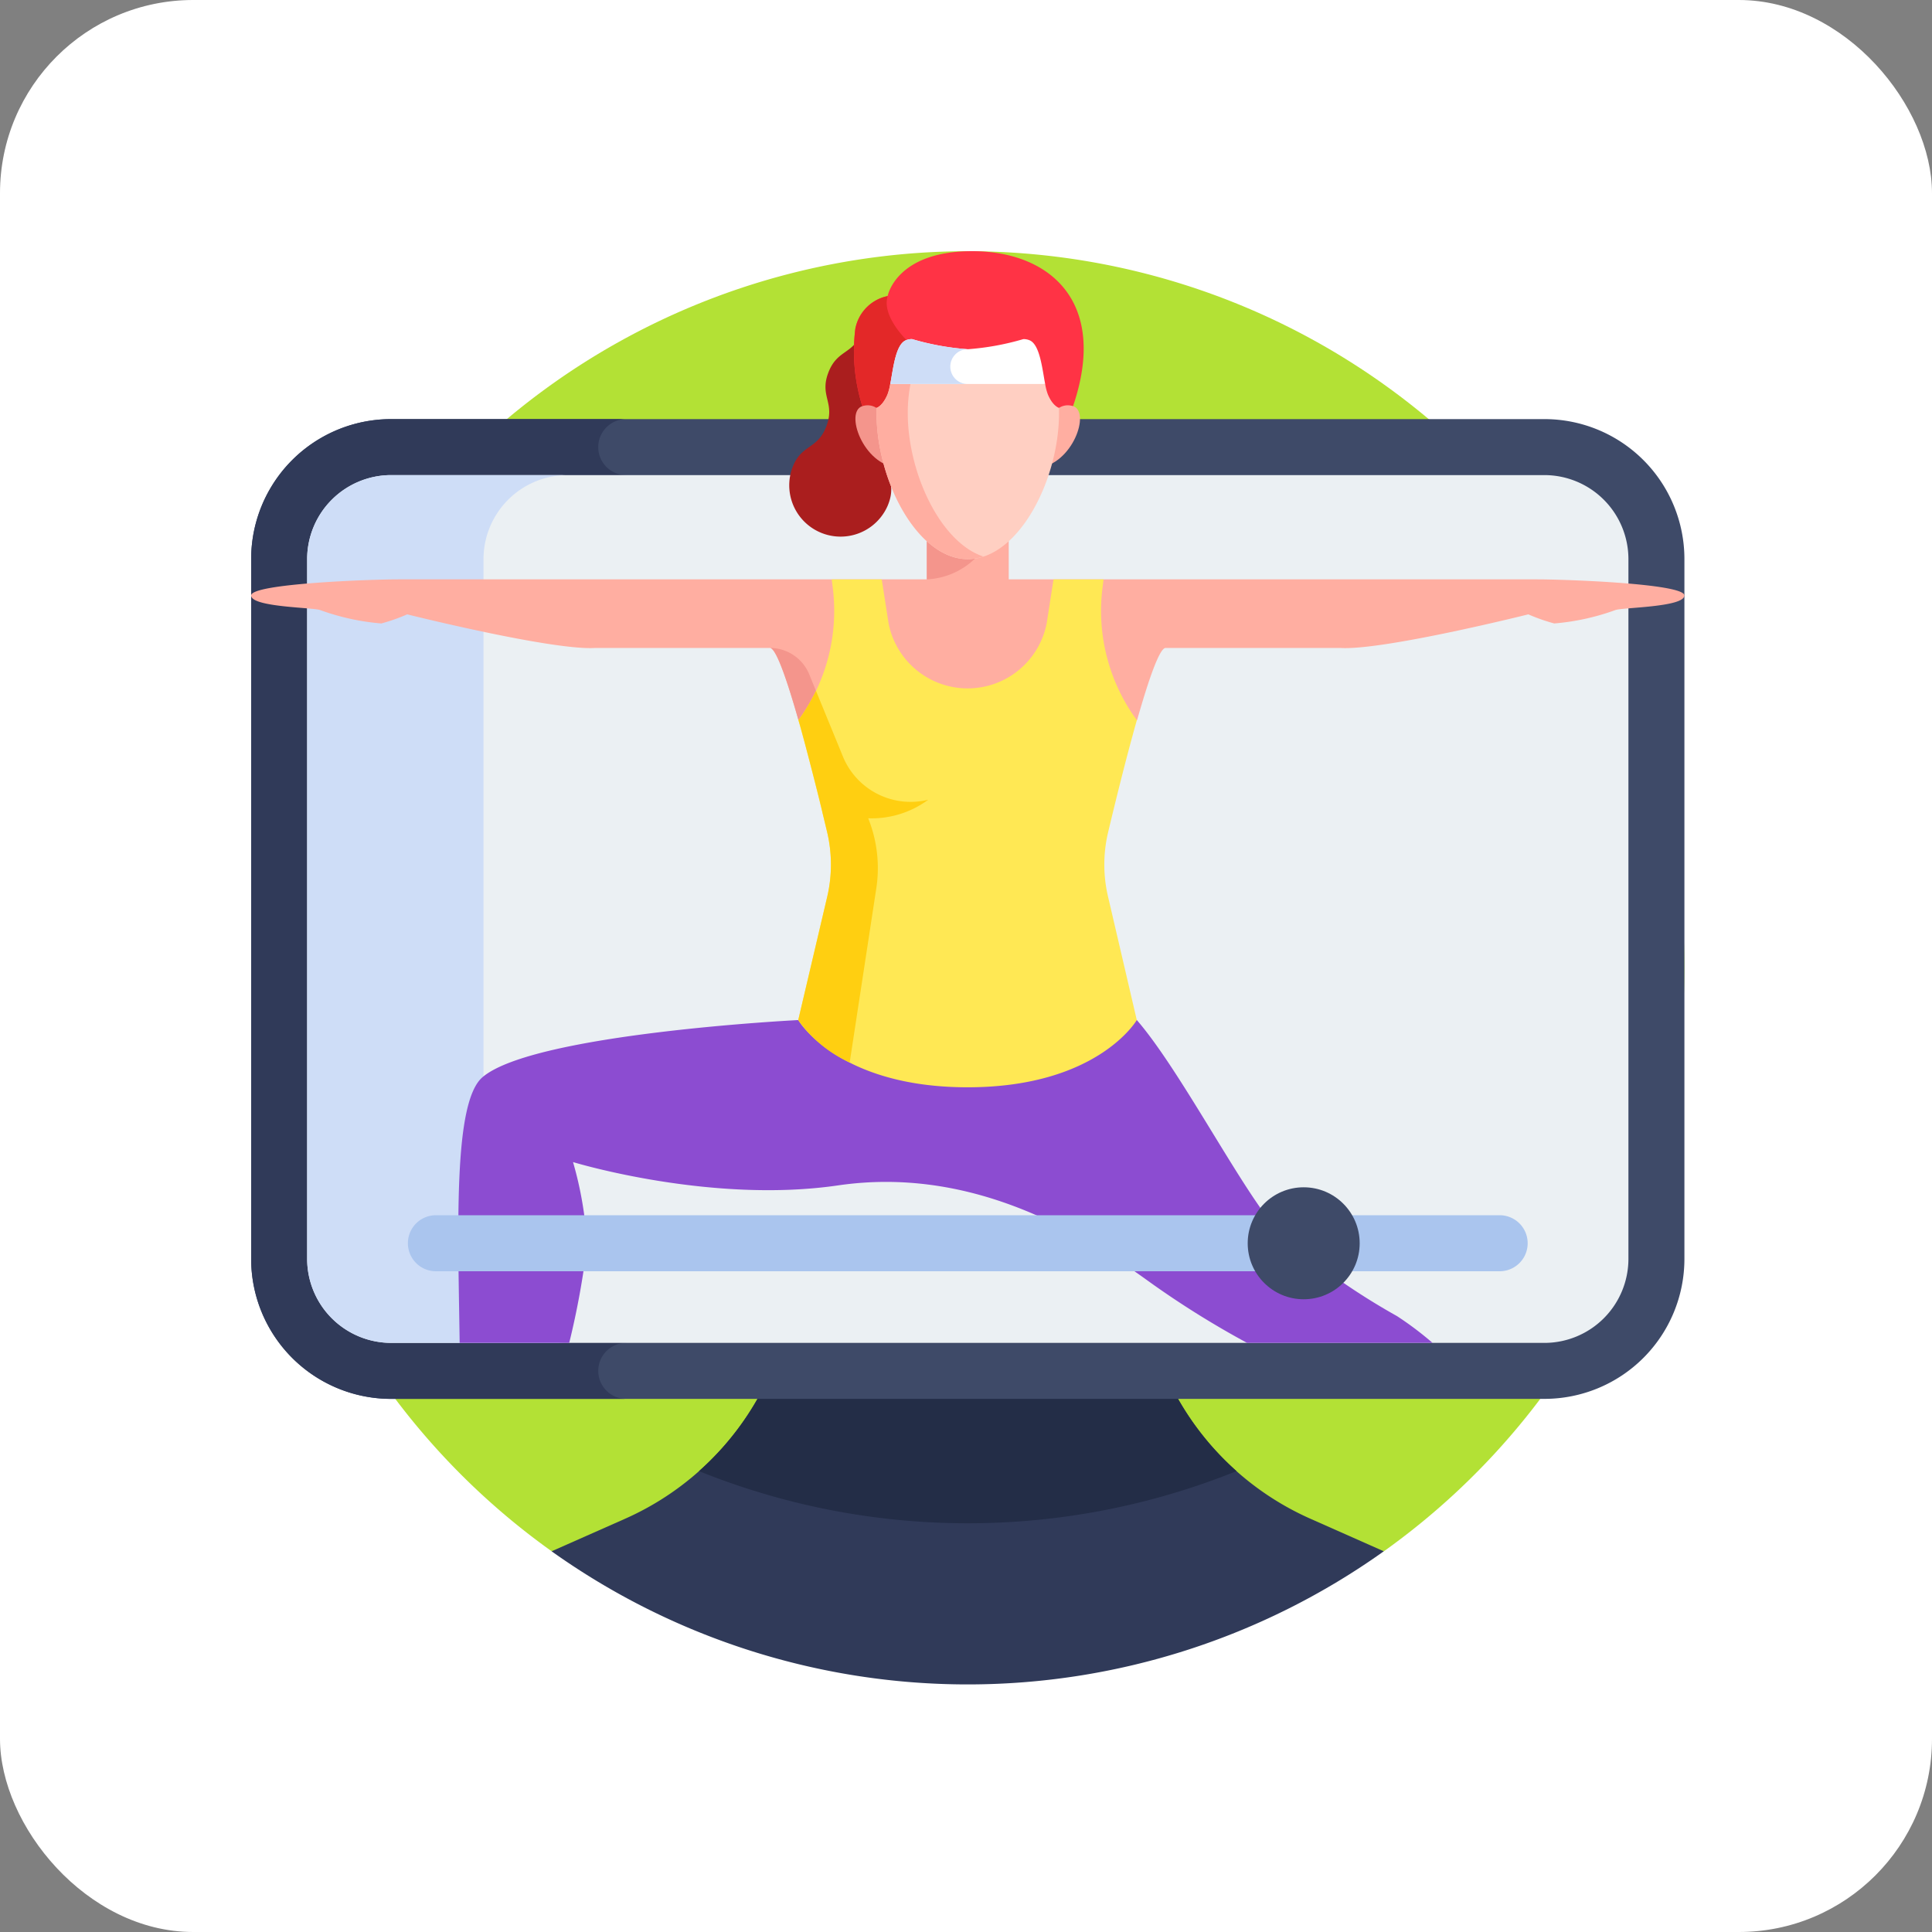
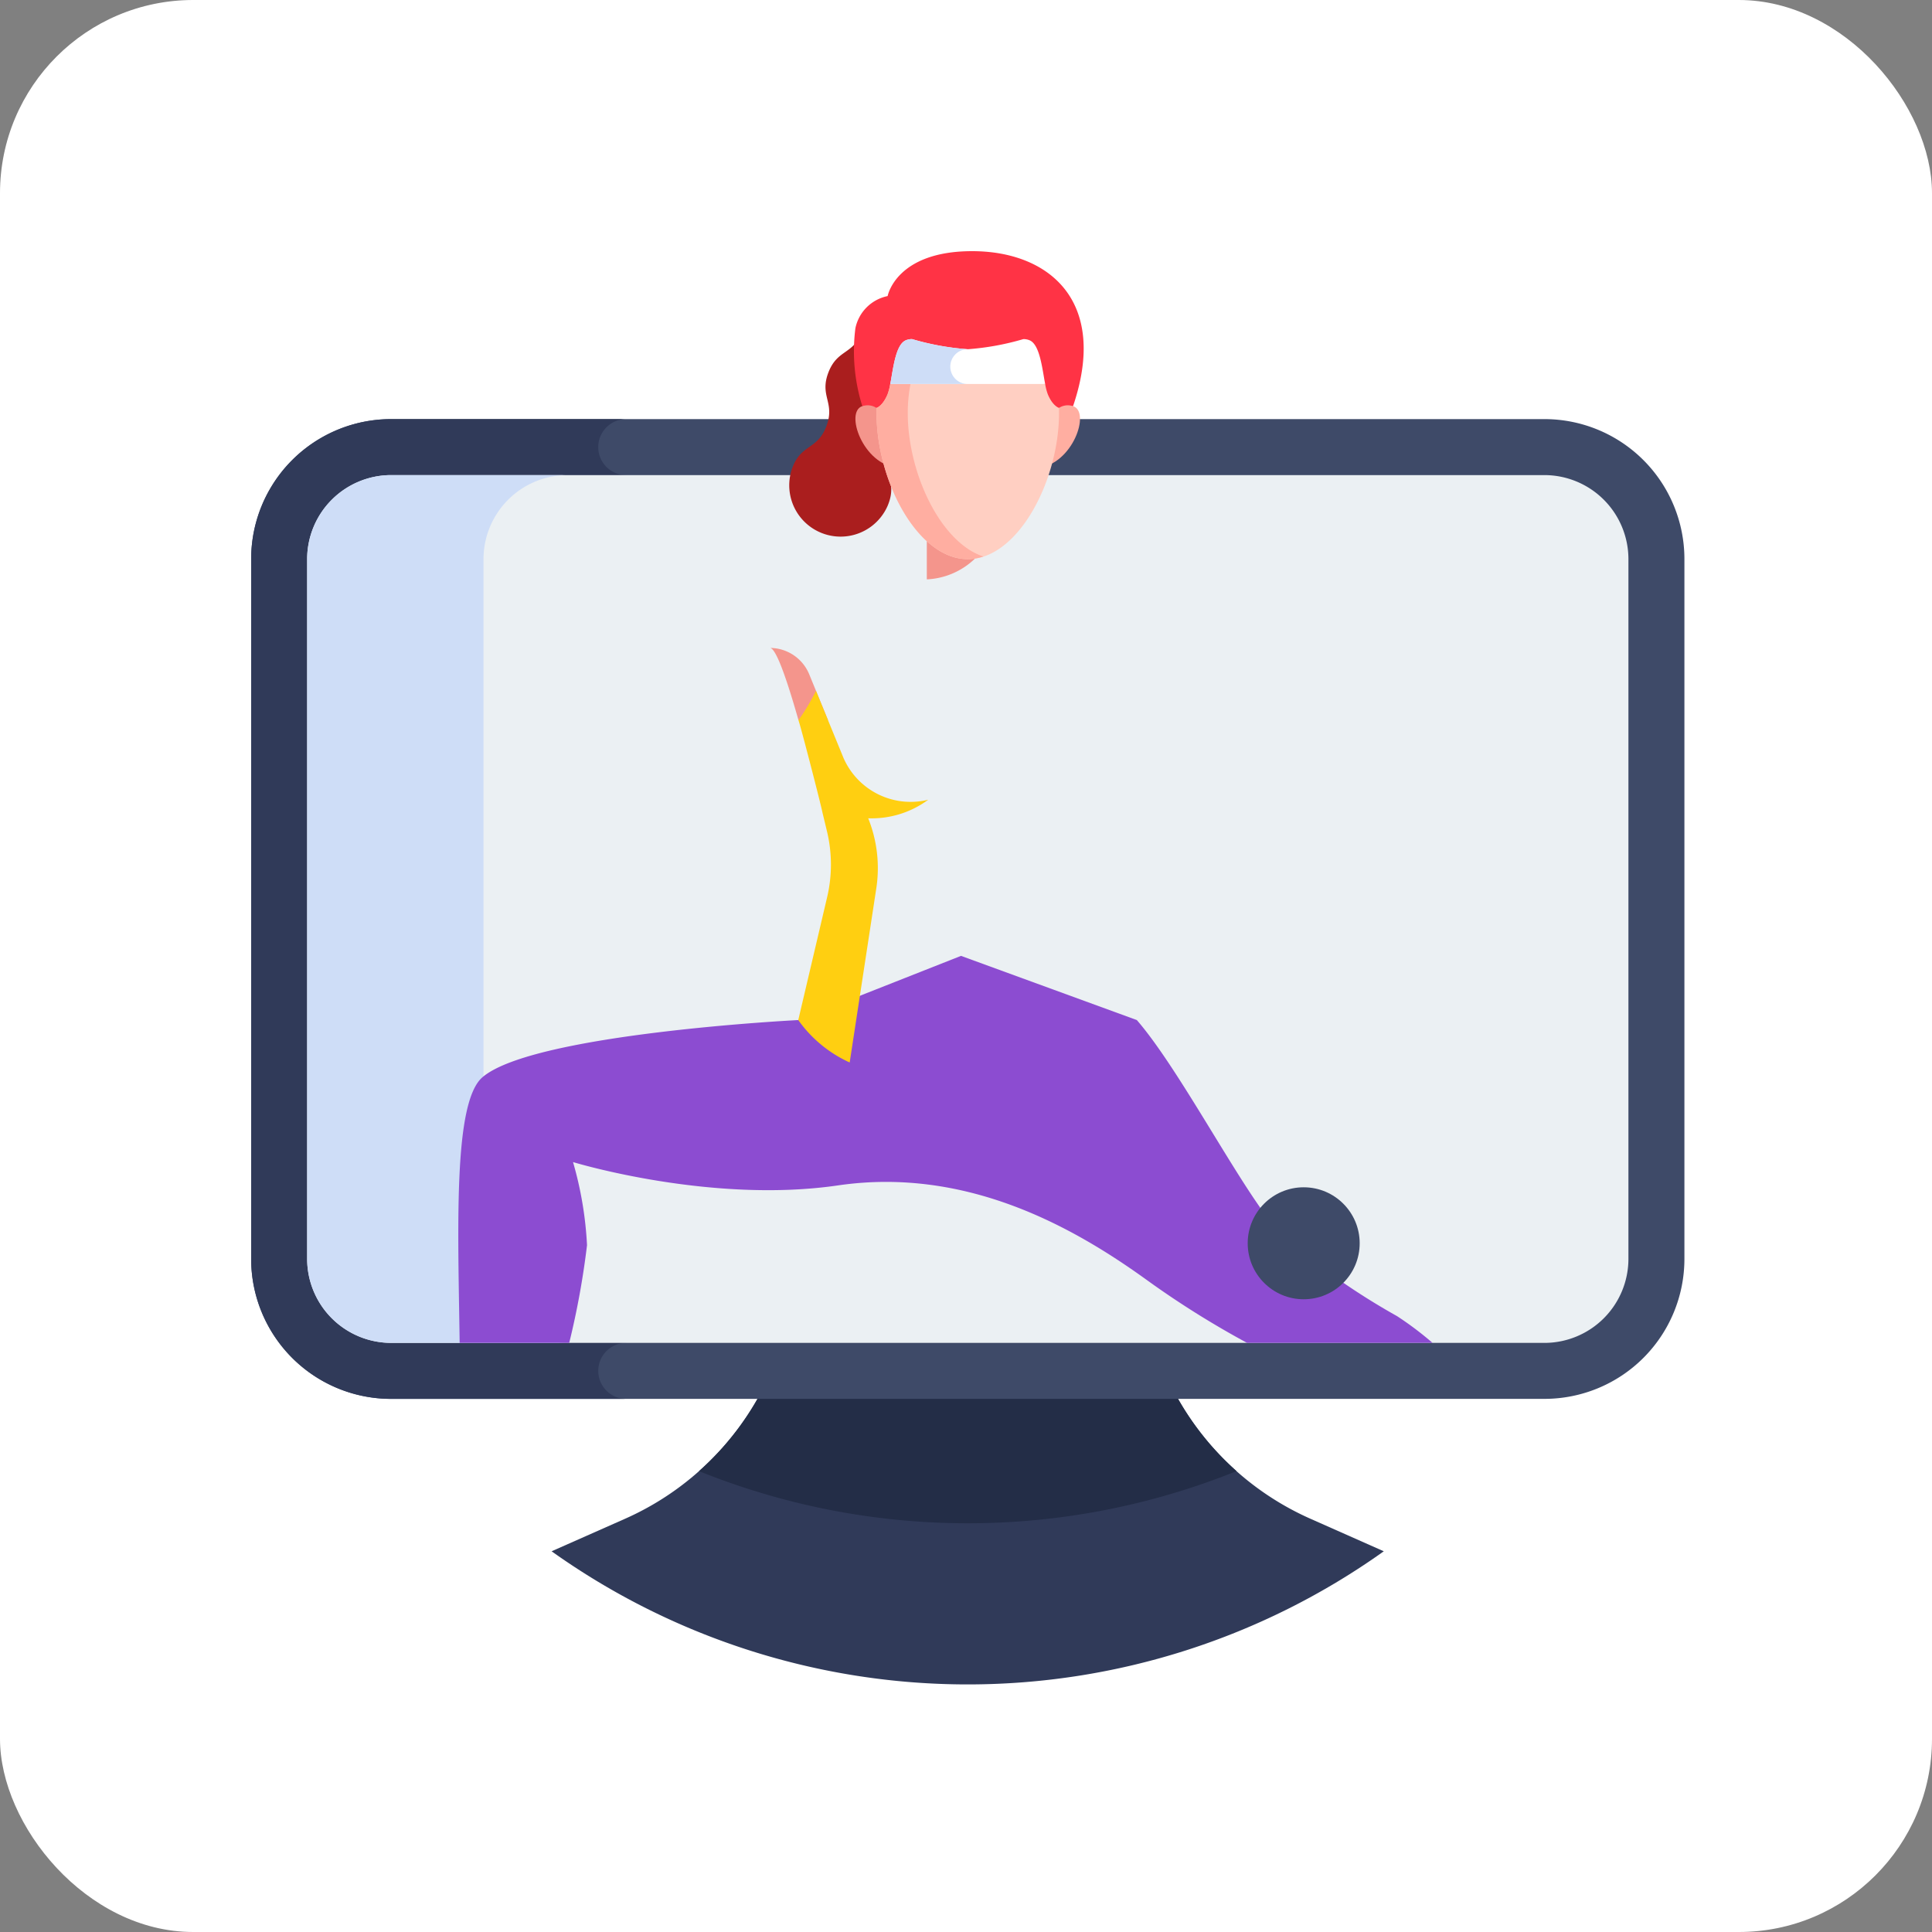
<svg xmlns="http://www.w3.org/2000/svg" width="100" height="100" viewBox="0 0 100 100">
  <rect x="0" y="0" width="100" height="100" fill="#808080" stroke="none" />
  <g id="Group_162756" data-name="Group 162756" transform="translate(693 692)">
    <rect id="Rectangle_4565" data-name="Rectangle 4565" width="100" height="100" rx="10" transform="translate(-693 -692)" fill="#fff" />
    <g id="workout" transform="translate(-680 -679)">
-       <path id="Path_2471" data-name="Path 2471" d="M15.555,67.294H58.629a37.092,37.092,0,1,0-43.074,0Z" transform="translate(0 0)" fill="#b3e135" />
      <path id="Path_2472" data-name="Path 2472" d="M146.635,347.506a14.765,14.765,0,0,1-8.785-13.5v-4.348H119.939v4.348a14.765,14.765,0,0,1-8.785,13.5l-3.8,1.682a37.1,37.1,0,0,0,43.074,0Z" transform="translate(-91.803 -281.894)" fill="#303a59" />
      <path id="Path_2473" data-name="Path 2473" d="M182.856,334.006v-4.348H164.944v4.348a14.763,14.763,0,0,1-4.955,11.033,37.191,37.191,0,0,0,27.822,0A14.762,14.762,0,0,1,182.856,334.006Z" transform="translate(-136.808 -281.894)" fill="#232d47" />
      <path id="Path_2474" data-name="Path 2474" d="M66.94,110.712H7.245A7.245,7.245,0,0,1,0,103.467V67.245A7.245,7.245,0,0,1,7.245,60H66.94a7.245,7.245,0,0,1,7.245,7.245v36.223A7.245,7.245,0,0,1,66.94,110.712Z" transform="translate(0 -51.307)" fill="#3e4a68" />
      <path id="Path_2475" data-name="Path 2475" d="M17.966,109.263a1.449,1.449,0,0,1,1.449-1.449V62.9a1.449,1.449,0,1,1,0-2.9H7.245A7.245,7.245,0,0,0,0,67.245v36.223a7.245,7.245,0,0,0,7.245,7.245H19.415A1.449,1.449,0,0,1,17.966,109.263Z" transform="translate(0 -51.307)" fill="#303a59" />
      <path id="Path_2476" data-name="Path 2476" d="M24.347,124.916A4.352,4.352,0,0,1,20,120.569V84.347A4.352,4.352,0,0,1,24.347,80H84.042a4.352,4.352,0,0,1,4.347,4.347v36.223a4.352,4.352,0,0,1-4.347,4.347Z" transform="translate(-17.102 -68.409)" fill="#ebf0f3" />
      <path id="Path_2477" data-name="Path 2477" d="M29.128,120.569V84.347A4.352,4.352,0,0,1,33.475,80H24.347A4.352,4.352,0,0,0,20,84.347v36.223a4.352,4.352,0,0,0,4.347,4.347h9.128A4.352,4.352,0,0,1,29.128,120.569Z" transform="translate(-17.102 -68.409)" fill="#ceddf7" />
-       <path id="Path_2478" data-name="Path 2478" d="M66.577,95.014H39.212V91.247h-4.24v3.767H7.607c-1.413,0-7.607.217-7.607.833s3.26.616,3.586.761a12.156,12.156,0,0,0,3.151.688,9.515,9.515,0,0,0,1.34-.471s7.534,1.884,9.744,1.739h9.031c.317,0,.891,1.679,1.476,3.738H45.855c.584-2.059,1.158-3.738,1.476-3.738h9.031c2.21.145,9.744-1.739,9.744-1.739a9.515,9.515,0,0,0,1.34.471,12.156,12.156,0,0,0,3.151-.688c.326-.145,3.586-.145,3.586-.761S67.99,95.014,66.577,95.014Z" transform="translate(0 -78.026)" fill="#ffaea1" />
      <path id="Path_2479" data-name="Path 2479" d="M187.365,143.11a2.2,2.2,0,0,0-2.032-1.363c.317,0,.891,1.679,1.476,3.738h1.53Z" transform="translate(-158.48 -121.209)" fill="#f4958c" />
      <path id="Path_2480" data-name="Path 2480" d="M241.369,95.014a3.838,3.838,0,0,0,3.662-3.767h-3.662Z" transform="translate(-206.397 -78.026)" fill="#f4958c" />
      <path id="Path_2481" data-name="Path 2481" d="M199.314,29.869h0c-.464,1.228.366,1.542-.1,2.77s-1.294.915-1.758,2.143.366,1.542-.1,2.77c-.017.044-.034.086-.051.126a2.657,2.657,0,0,1-4.962-1.875q.02-.062.045-.128c.464-1.228,1.294-.915,1.758-2.143s-.366-1.542.1-2.77,1.294-.915,1.758-2.143h0Z" transform="translate(-164.372 -24.473)" fill="#aa1e1e" />
      <path id="Path_2482" data-name="Path 2482" d="M226.421,8.023l-5.316,2.893-5.591-2.893a9.5,9.5,0,0,1-.359-4.032,2.138,2.138,0,0,1,1.669-1.666S217.248,0,221.2,0s7.079,2.557,5.221,8.023Z" transform="translate(-183.88 0)" fill="#ff3345" />
-       <path id="Path_2483" data-name="Path 2483" d="M215.156,17.712a9.5,9.5,0,0,0,.359,4.032l2.775,1.436.238-.247V18.98c-.93-.721-2.006-1.975-1.7-2.934a2.137,2.137,0,0,0-1.669,1.666Z" transform="translate(-183.88 -13.721)" fill="#e32828" />
      <path id="Path_2484" data-name="Path 2484" d="M217.657,56.078s-.517-1.259-1.439-.967.022,3.021,1.821,3.193Z" transform="translate(-184.583 -47.089)" fill="#f4958c" />
      <path id="Path_2485" data-name="Path 2485" d="M281.426,56.078s.517-1.259,1.439-.967-.022,3.021-1.821,3.193Z" transform="translate(-240.323 -47.089)" fill="#ffaea1" />
      <path id="Path_2486" data-name="Path 2486" d="M232.246,41.121a2.929,2.929,0,0,1-.135-.525L228.1,39.434,224.094,40.6a2.955,2.955,0,0,1-.135.525c-.237.578-.534.7-.574.709,0,.09,0,.181,0,.273,0,3.477,2.114,7.556,4.722,7.556s4.722-4.078,4.722-7.556c0-.092,0-.183,0-.273C232.78,41.816,232.483,41.7,232.246,41.121Z" transform="translate(-191.014 -33.72)" fill="#ffcfc2" />
      <path id="Path_2487" data-name="Path 2487" d="M225,47.045a7.861,7.861,0,0,1,.211-1.831l-1.121.325a2.955,2.955,0,0,1-.135.525c-.237.578-.534.7-.574.709,0,.09,0,.181,0,.273,0,3.477,2.114,7.556,4.722,7.556a2.6,2.6,0,0,0,.812-.133C226.693,53.741,225,50.153,225,47.045Z" transform="translate(-191.014 -38.663)" fill="#ffaea1" />
      <path id="Path_2488" data-name="Path 2488" d="M232.319,31.937a13.659,13.659,0,0,1-2.882-.525h0a.823.823,0,0,0-.314.06c-.535.214-.657,1.452-.811,2.265h8.016c-.154-.813-.277-2.051-.811-2.265a.823.823,0,0,0-.314-.06h0A13.663,13.663,0,0,1,232.319,31.937Z" transform="translate(-195.231 -26.861)" fill="#fff" />
      <path id="Path_2489" data-name="Path 2489" d="M231.419,32.837a.9.9,0,0,1,.9-.9,13.659,13.659,0,0,1-2.882-.525h0a.823.823,0,0,0-.314.06c-.535.214-.657,1.452-.811,2.265h4.008A.9.9,0,0,1,231.419,32.837Z" transform="translate(-195.231 -26.861)" fill="#ceddf7" />
      <path id="Path_2490" data-name="Path 2490" d="M122.6,270.391a35.194,35.194,0,0,1-5.8-4.057c-1.787-1.594-5.241-8.473-7.663-11.264l-9.1-3.322-8.419,3.322s-13.692.687-16.348,2.957c-1.521,1.3-1.269,7.765-1.183,13.753h5.671a42.148,42.148,0,0,0,.921-5.059,18.821,18.821,0,0,0-.724-4.3s7.1,2.173,13.716,1.207,12.123,2.125,15.89,4.83a47.383,47.383,0,0,0,5.282,3.321h9.6A16.973,16.973,0,0,0,122.6,270.391Z" transform="translate(-63.295 -215.272)" fill="#8c4cd1" />
-       <path id="Path_2491" data-name="Path 2491" d="M211.527,133.675a7.239,7.239,0,0,1,0-3.326c.364-1.53.932-3.845,1.49-5.812l-.045-.062a9.568,9.568,0,0,1-1.734-6.778l.056-.448h-2.59l-.353,2.268a4.169,4.169,0,0,1-8.185,0l-.353-2.268h-2.59l.056.448a9.568,9.568,0,0,1-1.734,6.778l-.045.062c.558,1.968,1.127,4.282,1.49,5.812a7.237,7.237,0,0,1,0,3.326l-1.5,6.383s2.028,3.48,8.766,3.48,8.758-3.48,8.758-3.48Z" transform="translate(-167.174 -100.26)" fill="#ffe854" />
      <path id="Path_2492" data-name="Path 2492" d="M198.154,176.31l1.382-9.046a6.917,6.917,0,0,0-.424-3.594,4.924,4.924,0,0,0,3.108-.961,3.791,3.791,0,0,1-4.383-2.154l-1.427-3.48a11.359,11.359,0,0,1-.863,1.455l-.045.062c.121.334,1.143,4.282,1.245,4.793.089.365.171.709.245,1.019a7.35,7.35,0,0,1,0,3.326l-1.5,6.383A6.609,6.609,0,0,0,198.154,176.31Z" transform="translate(-167.174 -134.316)" fill="#ffcf11" />
-       <path id="Path_2493" data-name="Path 2493" d="M112.507,347.312H57.449a1.449,1.449,0,0,1,0-2.9h55.059a1.449,1.449,0,0,1,0,2.9Z" transform="translate(-47.886 -294.512)" fill="#aac5ee" />
      <ellipse id="Ellipse_34" data-name="Ellipse 34" cx="2.898" cy="2.898" rx="2.898" ry="2.898" transform="translate(51.581 48.454)" fill="#3e4a68" />
    </g>
  </g>
</svg>